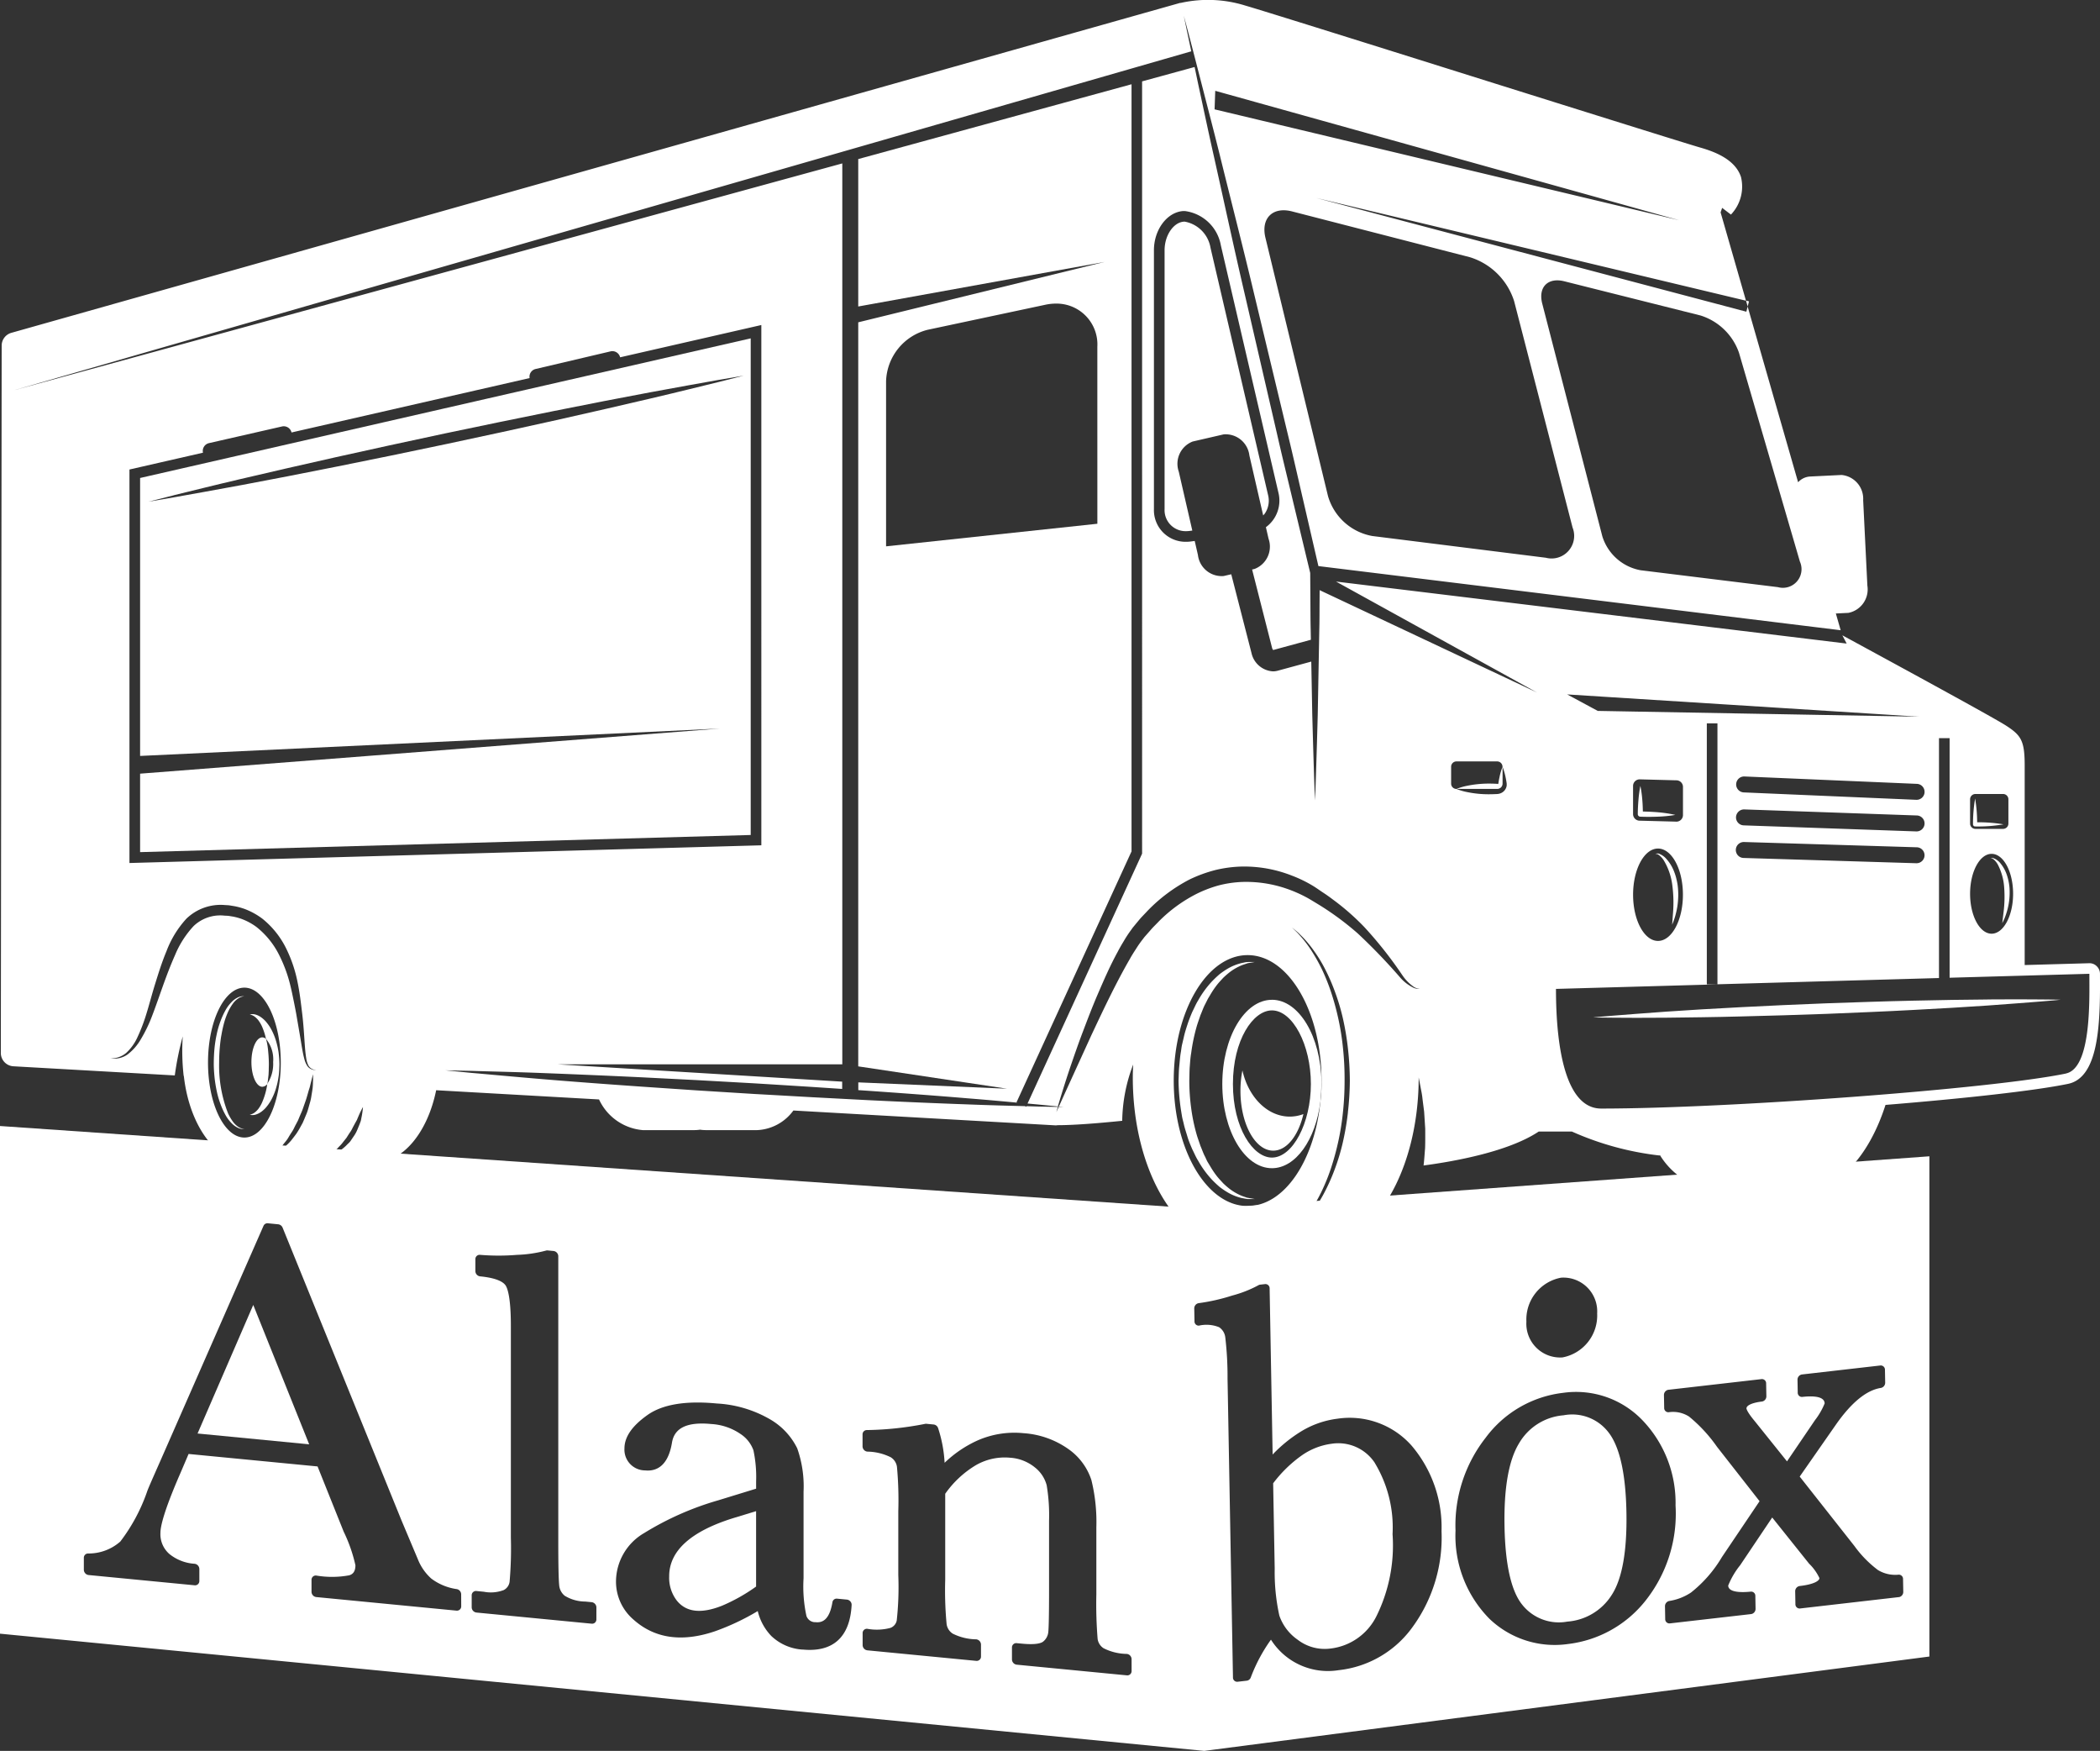
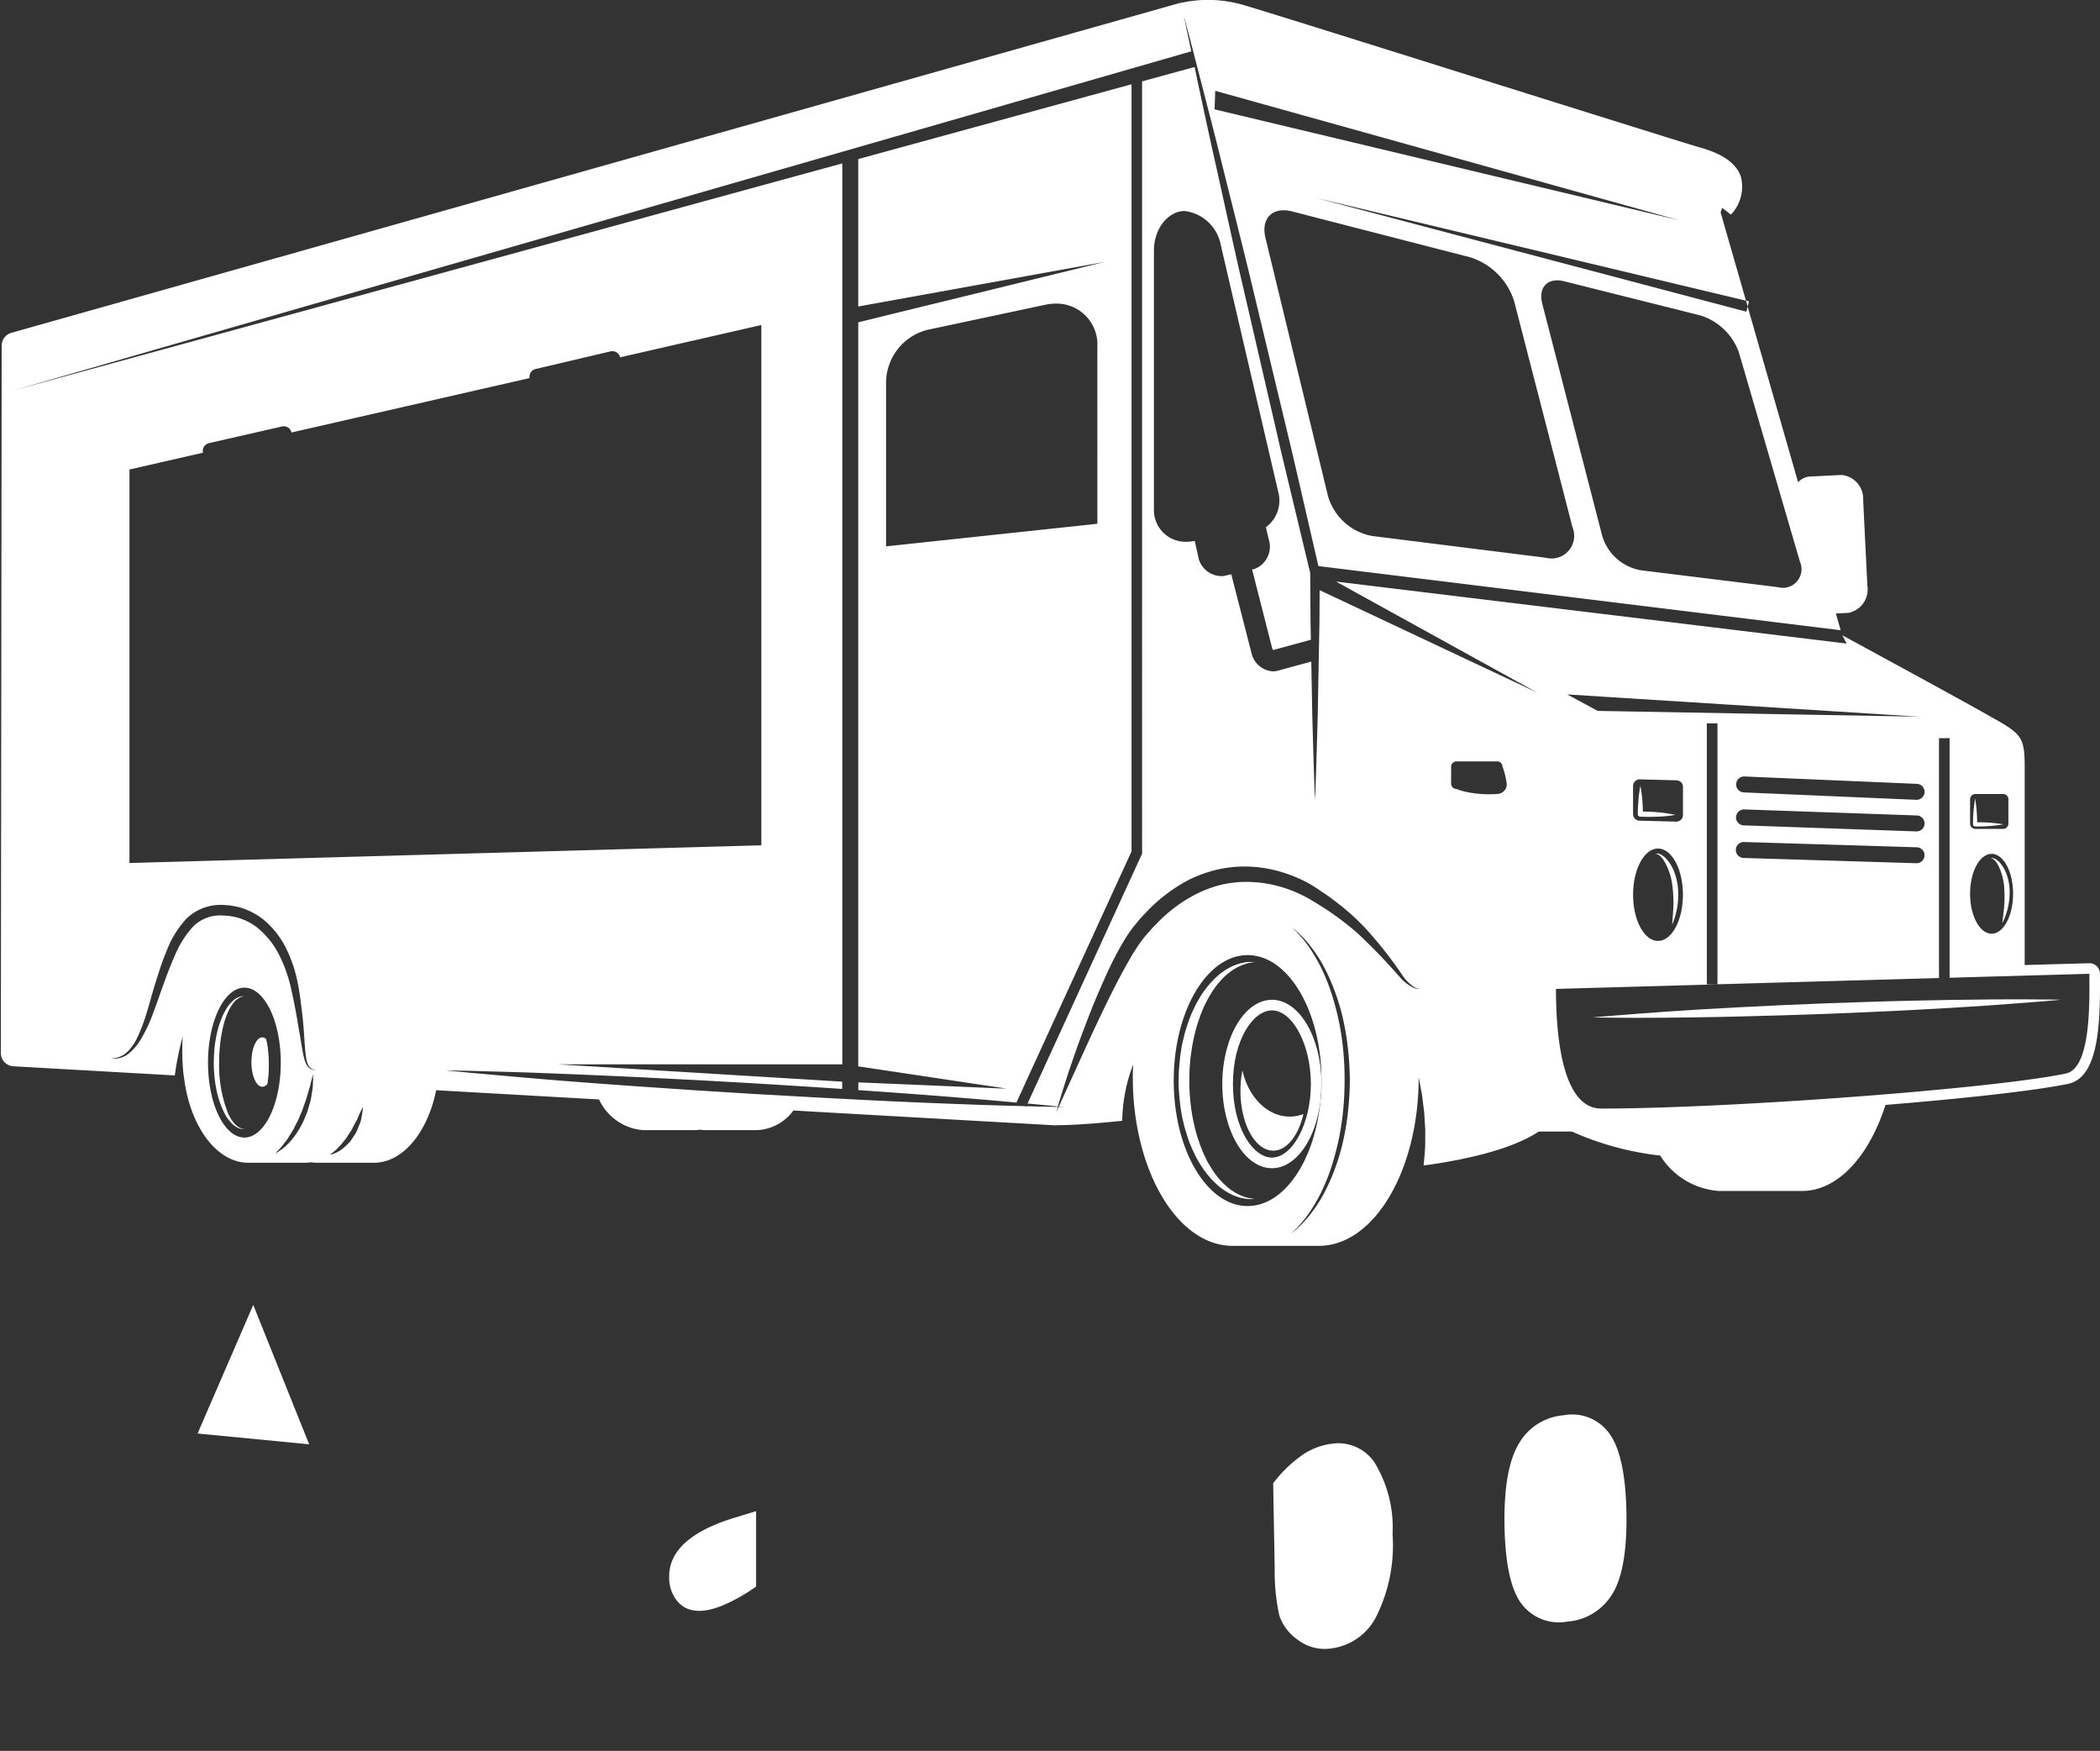
<svg xmlns="http://www.w3.org/2000/svg" width="165.981" height="138.353" viewBox="0 0 165.981 138.353">
  <rect x="0" y="0" width="165.981" height="138.353" fill="#333333" stroke="none" />
  <defs>
    <clipPath id="a">
      <rect width="165.981" height="138.353" fill="none" />
    </clipPath>
  </defs>
  <g transform="translate(0 0)" clip-path="url(#a)">
    <path d="M13.393,62.635a9.679,9.679,0,0,1,.219-.986,6.008,6.008,0,0,1,.31-.847,3.891,3.891,0,0,1,.384-.65,1.612,1.612,0,0,1,.418-.4,1.016,1.016,0,0,1,.346-.148l.133-.028-.137.005a.947.947,0,0,0-.381.1,1.687,1.687,0,0,0-.5.37,2.929,2.929,0,0,0-.477.645,5.97,5.97,0,0,0-.392.86,6.823,6.823,0,0,0-.292,1.009,9.753,9.753,0,0,0-.178,1.106c-.037.387-.055.769-.059,1.156s.022.774.059,1.155a10.353,10.353,0,0,0,.178,1.107,6.713,6.713,0,0,0,.293,1.009,5.958,5.958,0,0,0,.391.86,2.929,2.929,0,0,0,.477.645,1.71,1.71,0,0,0,.5.37.935.935,0,0,0,.381.1l.137.005-.133-.028a1.028,1.028,0,0,1-.346-.148,1.613,1.613,0,0,1-.418-.4,3.946,3.946,0,0,1-.384-.65,10.3,10.3,0,0,1-.712-4.023c0-.377.015-.757.046-1.118s.069-.728.136-1.073" transform="translate(4.11 19.14)" fill="#fff" />
    <path d="M118.191,49.962h0a11.887,11.887,0,0,0,2.245-.166,11.772,11.772,0,0,0-2.084-.163,11.388,11.388,0,0,0-.161-1.876,11.923,11.923,0,0,0-.166,2.039h0a.165.165,0,0,0,.164.165" transform="translate(37.919 15.343)" fill="#fff" />
    <path d="M98.374,49.036c-.007-.307-.017-.613-.044-.92A9.516,9.516,0,0,0,98.178,47a9.248,9.248,0,0,0-.153,1.116c-.032.373-.05.744-.053,1.116a.2.2,0,0,0,.194.2h.005c.461.021.921.018,1.383,0a10.075,10.075,0,0,0,1.385-.139,10.078,10.078,0,0,0-1.377-.209c-.4-.033-.793-.052-1.189-.058" transform="translate(31.476 15.1)" fill="#fff" />
    <path d="M16.408,64.629l.011-.443c0-.263-.013-.562-.036-.835s-.048-.55-.1-.809c-.024-.133-.058-.252-.087-.379a.466.466,0,0,0-.293-.124c-.476,0-.863.875-.863,1.952s.387,1.952.863,1.952a.542.542,0,0,0,.4-.227c.036-.221.059-.445.085-.675.015-.139.013-.274.025-.411" transform="translate(4.832 19.932)" fill="#fff" />
    <path d="M75.939,76.164l-.4-.139a4.216,4.216,0,0,1-.991-.559,5.99,5.99,0,0,1-.527-.458c-.164-.184-.346-.367-.511-.581a6.774,6.774,0,0,1-.473-.7c-.075-.124-.151-.251-.229-.379s-.135-.274-.2-.412c-.149-.271-.248-.579-.378-.876-.1-.311-.222-.622-.313-.949a14.207,14.207,0,0,1-.421-2.052,16.219,16.219,0,0,1-.145-2.159c.013-.345.008-.746.036-1.1s.048-.71.111-1.064a14.409,14.409,0,0,1,.42-2.051c.091-.326.211-.638.313-.949.131-.3.23-.605.378-.876l.206-.41c.077-.13.153-.256.227-.381a6.847,6.847,0,0,1,.474-.7c.164-.214.346-.4.511-.583a6.424,6.424,0,0,1,.526-.457,4.207,4.207,0,0,1,.994-.56l.406-.139c.122-.026.227-.04.313-.055l.266-.046h-.268c-.089,0-.2,0-.328.005s-.274.048-.439.077a4.042,4.042,0,0,0-1.122.452,6.724,6.724,0,0,0-.62.423,8.3,8.3,0,0,0-.605.571,7.711,7.711,0,0,0-1.1,1.509c-.178.281-.305.6-.464.908-.135.318-.267.649-.379.991s-.225.691-.3,1.053c-.042.181-.086.362-.129.544s-.059.37-.089.556c-.07.37-.091.757-.132,1.142S70.52,66.5,70.5,66.9a16.9,16.9,0,0,0,.184,2.277c.03.186.061.373.091.556s.086.363.128.544c.075.362.2.71.3,1.054s.244.671.379.99c.159.309.284.625.464.906a7.667,7.667,0,0,0,1.1,1.51,8.292,8.292,0,0,0,.605.571,6.137,6.137,0,0,0,.62.421,3.969,3.969,0,0,0,1.123.453c.164.03.312.055.44.078.127.005.237,0,.324,0h.268l-.266-.045c-.086-.016-.193-.03-.317-.057" transform="translate(22.65 18.485)" fill="#fff" />
-     <path d="M8.381,53.232l45.83-2.164L8.381,54.633v6.2l48.261-1.354V20.236L8.381,31.269Zm2.661-20.6c1.279-.308,3.1-.77,5.3-1.284s4.758-1.109,7.509-1.722l4.243-.935,4.385-.943,4.389-.914,4.258-.865c2.761-.555,5.345-1.054,7.562-1.469s4.068-.736,5.362-.972l2.039-.347-2,.509c-1.28.307-3.1.77-5.3,1.283s-4.757,1.11-7.507,1.722l-4.243.935-4.385.942-4.391.916c-1.451.293-2.876.583-4.257.864-2.763.554-5.346,1.054-7.562,1.469s-4.068.736-5.363.972l-2.037.349,2-.507" transform="translate(2.693 6.501)" fill="#fff" />
    <path d="M119.3,51.41a1.484,1.484,0,0,1,.374.477,4.632,4.632,0,0,1,.476,1.789,9.851,9.851,0,0,1-.049,1.9l-.106.883a4.514,4.514,0,0,0,.341-.832,5.15,5.15,0,0,0,.2-.908,5.348,5.348,0,0,0,.03-1.074,4.192,4.192,0,0,0-.231-1.06,2.854,2.854,0,0,0-.465-.83,1.282,1.282,0,0,0-.536-.415.3.3,0,0,0-.193-.012.217.217,0,0,0-.057.033.2.2,0,0,1,.063-.011.288.288,0,0,1,.151.063" transform="translate(38.26 16.486)" fill="#fff" />
-     <path d="M17.223,63.709a6.013,6.013,0,0,0-.192-.891,4.824,4.824,0,0,0-.307-.8,3.331,3.331,0,0,0-.412-.659,2.195,2.195,0,0,0-.477-.461,1.438,1.438,0,0,0-.465-.221.88.88,0,0,0-.322-.021l-.108.011.1.034a1.015,1.015,0,0,1,.26.128,1.633,1.633,0,0,1,.314.3,2.735,2.735,0,0,1,.289.484,5.033,5.033,0,0,1,.318.992,2.538,2.538,0,0,1,.568,1.829,2.835,2.835,0,0,1-.465,1.723c-.008.044-.008.091-.017.135a5.51,5.51,0,0,1-.406,1.37,2.6,2.6,0,0,1-.289.485,1.591,1.591,0,0,1-.313.3,1.1,1.1,0,0,1-.26.128l-.1.034.108.012a.936.936,0,0,0,.322-.021,1.5,1.5,0,0,0,.465-.221,2.178,2.178,0,0,0,.478-.462,3.382,3.382,0,0,0,.412-.658,4.725,4.725,0,0,0,.307-.8,6.031,6.031,0,0,0,.19-.889c.024-.152.036-.316.05-.474l.015-.449a7.265,7.265,0,0,0-.065-.945" transform="translate(4.8 19.485)" fill="#fff" />
    <path d="M99.3,51.06a.315.315,0,0,0-.213,0,.18.18,0,0,0-.061.038.148.148,0,0,1,.067-.017.305.305,0,0,1,.174.058,1.6,1.6,0,0,1,.451.5,4.978,4.978,0,0,1,.649,1.953,10.366,10.366,0,0,1,.055,2.1c-.045.587-.073.98-.073.98l.1-.255a5.223,5.223,0,0,0,.21-.69,5.58,5.58,0,0,0,.157-1.013,5.717,5.717,0,0,0-.036-1.187,6.012,6.012,0,0,0-.124-.595,4.395,4.395,0,0,0-.192-.558,3.194,3.194,0,0,0-.559-.888,1.432,1.432,0,0,0-.609-.428" transform="translate(31.815 16.398)" fill="#fff" />
    <path d="M51.34,22.6l19.465-3.52L51.34,23.85V82.644L63.1,84.409l-11.755-.5v.612l.8.054c2.862.2,5.532.4,7.818.592,1.5.119,2.821.24,3.94.344l-.054-.025,9.092-19.83V5.039L51.34,10.95Zm18.9,17.167-16.7,1.785V28.5a4.334,4.334,0,0,1,3.289-4.06l9.3-1.978a3.986,3.986,0,0,1,.84-.091,3.226,3.226,0,0,1,3.269,3.418Z" transform="translate(16.494 1.619)" fill="#fff" />
    <path d="M165.964,77.4v-.449a.837.837,0,0,0-.255-.6.8.8,0,0,0-.609-.238l-5.088.144V60.491c0-1.961-.28-2.381-1.471-3.153S145.873,50.354,145.6,50.2l.342.654-40.362-4.9,15.887,8.768-17.181-8.089-.005.84c-.007.752,0,1.5-.021,2.254l-.083,4.507-.041,2.254-.063,2.254c-.048,1.5-.085,3-.153,4.507-.067-1.5-.107-3-.153-4.507l-.063-2.254-.042-2.253-.037-1.957-2.66.723a1.46,1.46,0,0,1-.367.048,1.844,1.844,0,0,1-1.7-1.457L97.3,45.378l-.6.139a1.889,1.889,0,0,1-2.033-1.661l-.255-1.11-.307.041a2.909,2.909,0,0,1-.382.025,2.5,2.5,0,0,1-2.534-2.58V19.776c0-1.624,1.035-3.011,2.311-3.1.042,0,.086,0,.129,0a3.315,3.315,0,0,1,2.849,2.711l4.548,19.532a2.6,2.6,0,0,1-.987,2.739l.21.913a1.888,1.888,0,0,1-1.1,2.384l-.2.048,1.575,6.18a.4.4,0,0,0,.092.18l2.977-.81-.015-.818c-.019-.75-.016-1.5-.022-2.254l-.015-2.208-1.309-5.45c-.435-1.833-.889-3.659-1.305-5.5l-2.542-11c-.858-3.667-1.644-7.35-2.469-11.025-.415-1.835-.8-3.678-1.2-5.52-.106-.494-.206-.99-.312-1.484l-4.15,1.136V67.454L81.2,87.2l.762.069,1.634.161c.087-.3.221-.745.4-1.319.176-.558.39-1.235.655-2.006s.564-1.641.921-2.579.741-1.958,1.2-3.018.941-2.179,1.555-3.3c.144-.284.311-.564.481-.846a9.078,9.078,0,0,1,.554-.846l.149-.21.164-.2.311-.375c.2-.248.462-.5.692-.752a12.771,12.771,0,0,1,3.343-2.492,11,11,0,0,1,2-.732,9.892,9.892,0,0,1,2.093-.281,10.277,10.277,0,0,1,3.992.721,10.14,10.14,0,0,1,1.736.855c.283.18.5.341.754.506s.5.344.729.517a19.208,19.208,0,0,1,2.479,2.167,32.019,32.019,0,0,1,3.022,3.821,3.469,3.469,0,0,0,.93.938,1.122,1.122,0,0,0,.328.122c.079.013.12.018.12.018a1.106,1.106,0,0,1-.477-.079,3.3,3.3,0,0,1-1.091-.836,46.373,46.373,0,0,0-3.331-3.46,22.826,22.826,0,0,0-2.518-1.918c-.235-.155-.466-.3-.719-.452s-.519-.318-.754-.448a10.537,10.537,0,0,0-1.593-.708,9.8,9.8,0,0,0-3.567-.547,8.78,8.78,0,0,0-1.826.267,9.723,9.723,0,0,0-1.743.661,11.561,11.561,0,0,0-3.034,2.214c-.215.231-.431.425-.645.682l-.322.365-.149.17-.135.178a8.064,8.064,0,0,0-.521.743c-.166.256-.333.513-.48.782-.614,1.058-1.164,2.129-1.669,3.149s-.962,2-1.387,2.9l-2.008,4.4-.56,1.237.388.038-.4-.008-.184.406s.041-.151.116-.407l-1.633-.033c-.256-.009-.551-.017-.848-.025l-.02.044-.1-.048c-1.235-.033-2.784-.07-4.576-.14-2.292-.081-4.968-.194-7.833-.334L64.154,86.7c-1.5-.085-3.031-.172-4.558-.256l-4.556-.284-4.413-.3c-2.861-.2-5.531-.4-7.818-.592s-4.192-.37-5.527-.486l-2.1-.206,2.1.044c1.338.044,3.252.081,5.545.169s4.969.2,7.835.336l4.416.225,4.558.255c1.526.094,3.053.19,4.556.284l2.356.157V85.47L44.023,84.1H66.558V12.913L1.1,30.834,94.142,4.055c-.2-.937-.4-1.871-.591-2.809.489,1.818.958,3.643,1.427,5.466s.946,3.645,1.4,5.473c.9,3.657,1.842,7.3,2.713,10.967l2.637,10.984c.448,1.829.858,3.667,1.284,5.5l1.177,5.095L145.468,49.8l-.381-1.323.991-.049a1.888,1.888,0,0,0,1.5-2.152l-.332-6.75a1.887,1.887,0,0,0-1.708-1.994l-2.508.123a1.379,1.379,0,0,0-.926.453l-3.99-13.884-.1.407-34.007-8.991,33.977,8.121-2.006-6.978.122-.357.695.531a3.209,3.209,0,0,0,.793-2.976c-.46-1.389-2.08-2-3.26-2.333-.934-.268-8.625-2.678-16.767-5.232C108.828,3.672,99.8.841,98.407.439A9.908,9.908,0,0,0,93.32.228v0c-.019,0-.037,0-.055,0L.881,26.3a1.051,1.051,0,0,0-.765,1.009L.05,83.206a1.051,1.051,0,0,0,.991,1.05l12.758.723a23.441,23.441,0,0,1,.629-3.085,17.555,17.555,0,0,0,.073,3.125h.013c.433,3.9,2.55,6.861,5.1,6.861h4.494a3.434,3.434,0,0,0,.466-.037,3.4,3.4,0,0,0,.465.037h4.495c2.3,0,4.244-2.4,4.924-5.732l12.873.729A4.2,4.2,0,0,0,50.788,89.3h4.1a3.045,3.045,0,0,0,.425-.034,3.061,3.061,0,0,0,.425.034h4.1a3.751,3.751,0,0,0,2.854-1.549l20.714,1.173h.061c.028,0,.053-.012.081-.013,1.254,0,3.032-.133,5.134-.346a12.857,12.857,0,0,1,.867-4.447c-.016.338-.03.675-.03,1.02,0,7.349,3.529,13.307,7.883,13.307h6.83c4.354,0,7.883-5.958,7.883-13.307,0,0,.052.266.141.732.04.234.111.522.148.852s.09.711.141,1.122c.028.419.056.873.087,1.353,0,.482.008,1-.012,1.537-.037.437-.062.9-.12,1.362,2.5-.332,6.727-1.1,9.1-2.681h2.627a23.463,23.463,0,0,0,6.931,1.892l.015-.045a5.959,5.959,0,0,0,4.675,2.847h6.563c2.835,0,5.3-2.743,6.6-6.8,6.254-.51,11.8-1.12,14.426-1.663,2.37-.49,2.547-4.516,2.528-8.251M123.632,22.229l10.759,2.7a4.706,4.706,0,0,1,3.039,2.941l4.816,16.507a1.472,1.472,0,0,1-1.739,2.018L129.654,45.06a3.9,3.9,0,0,1-3.024-2.68l-4.75-18.391c-.336-1.3.448-2.092,1.752-1.76m-7.453-1.9a5.317,5.317,0,0,1,3.48,3.468l4.619,17.889a1.786,1.786,0,0,1-2.115,2.386l-13.724-1.719a4.466,4.466,0,0,1-3.492-3.153L100,18.778c-.365-1.534.577-2.462,2.1-2.074ZM96.035,7.176l36.673,10.229L95.983,8.64ZM19.3,89.887c-1.587,0-2.875-2.652-2.875-5.922s1.288-5.922,2.875-5.922,2.876,2.652,2.876,5.922-1.288,5.922-2.876,5.922M24.731,85.2c0,.1-.007.217-.012.353a4.563,4.563,0,0,1-.029.457c-.024.168-.052.35-.086.542a3.8,3.8,0,0,1-.128.6c-.058.2-.114.416-.181.629s-.168.419-.25.63l-.136.313-.165.3a6.509,6.509,0,0,1-.34.564c-.126.174-.254.336-.374.49a3.448,3.448,0,0,1-.382.4,2.939,2.939,0,0,1-.347.308l-.3.2c-.164.11-.26.166-.26.166s.074-.087.207-.23c.067-.069.148-.155.24-.252s.172-.23.276-.355.218-.26.312-.425.2-.329.312-.5.188-.37.293-.556l.151-.285.124-.3c.083-.2.182-.4.252-.6s.141-.4.21-.6c.141-.386.221-.76.329-1.074.048-.159.077-.31.112-.443s.062-.248.087-.344c.048-.189.082-.3.082-.3s0,.114,0,.309m.18-.643a.807.807,0,0,1-.267-.048.744.744,0,0,1-.359-.266,1.756,1.756,0,0,1-.24-.552c-.12-.431-.2-.961-.3-1.562s-.219-1.275-.345-2.014c-.067-.367-.141-.745-.223-1.14s-.164-.8-.268-1.208a11.158,11.158,0,0,0-.929-2.439,6.563,6.563,0,0,0-1.722-2.076,4.766,4.766,0,0,0-1.194-.643,4.59,4.59,0,0,0-.655-.177l-.324-.053c-.111-.017-.246-.015-.367-.024a3.047,3.047,0,0,0-2.426.822,7.642,7.642,0,0,0-1.468,2.291c-.749,1.683-1.254,3.353-1.8,4.771a11.311,11.311,0,0,1-.9,1.874,4.043,4.043,0,0,1-1.061,1.217,1.823,1.823,0,0,1-.979.324,1.641,1.641,0,0,1-.27-.005l-.091-.007.091-.005a1.959,1.959,0,0,0,.266-.026,1.884,1.884,0,0,0,.885-.41,3.86,3.86,0,0,0,.887-1.238,13.83,13.83,0,0,0,.716-1.883c.221-.707.42-1.494.678-2.321s.526-1.7.895-2.583a7.923,7.923,0,0,1,1.58-2.58,3.892,3.892,0,0,1,3.036-1.078c.127.009.243.009.379.028l.416.069a5.355,5.355,0,0,1,.786.219,5.634,5.634,0,0,1,1.4.774,6.955,6.955,0,0,1,1.887,2.381,10.7,10.7,0,0,1,.884,2.639c.178.871.264,1.661.357,2.419.184,1.5.182,2.76.329,3.608a1.908,1.908,0,0,0,.165.535.678.678,0,0,0,.292.279.852.852,0,0,0,.251.078l.09.017-.091-.007m3.672,3.665c-.021.111-.042.231-.07.355-.044.123-.092.254-.148.388s-.108.275-.173.414a2.5,2.5,0,0,1-.23.4c-.087.128-.173.256-.259.382s-.21.221-.308.326a3.208,3.208,0,0,1-.62.492,2.615,2.615,0,0,1-.511.225,1.024,1.024,0,0,1-.2.048,1.878,1.878,0,0,0,.168-.123c.107-.071.239-.206.4-.344.074-.081.153-.168.24-.254a2.55,2.55,0,0,0,.251-.295l.256-.321.229-.362a2.34,2.34,0,0,0,.225-.361c.059-.127.129-.246.19-.365l.19-.342c.046-.119.094-.23.139-.333a6.9,6.9,0,0,1,.333-.676,7.029,7.029,0,0,1-.1.747M10.216,68.194V37.1l5.811-1.328a.631.631,0,0,1,.473-.756L22.269,33.7a.63.63,0,0,1,.756.474l18.818-4.3a.625.625,0,0,1,.472-.716l5.925-1.393a.631.631,0,0,1,.758.469v0l11.161-2.551V66.795ZM98.595,95.3c-3.225,0-5.841-4.438-5.841-9.914s2.616-9.914,5.841-9.914,5.84,4.437,5.84,9.914c0,.045,0,.09,0,.135s0,.09,0,.136a11.122,11.122,0,0,1-.09,1.41c-.472,4.673-2.863,8.233-5.75,8.233m7.928-7.4a21.7,21.7,0,0,1-.407,2.384,16.63,16.63,0,0,1-.657,2.166,15.68,15.68,0,0,1-.83,1.848,10.992,10.992,0,0,1-.917,1.444,9.3,9.3,0,0,1-.855,1c-.132.127-.25.24-.351.337s-.2.165-.28.226l-.233.188.218-.2.26-.244.325-.357a9.154,9.154,0,0,0,.787-1.035,13.692,13.692,0,0,0,.835-1.463,15.537,15.537,0,0,0,.752-1.843,21.431,21.431,0,0,0,.588-2.143,20.534,20.534,0,0,0,.373-2.345,23.467,23.467,0,0,0,.127-2.455,23.18,23.18,0,0,0-.112-2.447,20.714,20.714,0,0,0-.934-4.495,15.917,15.917,0,0,0-.735-1.85,14.361,14.361,0,0,0-.822-1.471,9.037,9.037,0,0,0-.774-1.045c-.119-.136-.226-.258-.32-.362l-.256-.25-.214-.207.23.19c.075.063.165.14.273.23l.346.344a9.166,9.166,0,0,1,.843,1.012,11.2,11.2,0,0,1,.9,1.453,15.719,15.719,0,0,1,.813,1.855,16.948,16.948,0,0,1,.643,2.168,21.868,21.868,0,0,1,.392,2.386,23.95,23.95,0,0,1,.143,2.5,23.7,23.7,0,0,1-.156,2.489m12.555-25.848a.766.766,0,0,1-.546.645.915.915,0,0,1-.217.038l-.119.005c-.161.009-.324.011-.486.013a8.443,8.443,0,0,1-1.792-.178,4.527,4.527,0,0,1-.814-.242.42.42,0,0,1-.42-.42V60.586a.42.42,0,0,1,.42-.42h3.221a.421.421,0,0,1,.42.42,4.791,4.791,0,0,1,.24.814c.025.123.053.255.074.4l.016.107c0,.107.005.081,0,.153m36.627,1.1a.421.421,0,0,1,.421-.42h2.187a.42.42,0,0,1,.42.42v1.917a.42.42,0,0,1-.42.42h-2.187a.421.421,0,0,1-.421-.42Zm1.7,4.31c.941,0,1.7,1.412,1.7,3.155s-.762,3.155-1.7,3.155-1.7-1.414-1.7-3.155.762-3.155,1.7-3.155m-19.551-.935,13.63.416a.63.63,0,0,1-.018,1.26h-.02l-13.632-.416a.63.63,0,1,1,.04-1.259m-.65-1.969a.639.639,0,0,1,.653-.608l13.63.478a.63.63,0,0,1-.021,1.26h-.024l-13.63-.478a.631.631,0,0,1-.608-.653M152.1,62.6a.63.63,0,0,1-.629.6h-.028l-13.632-.585a.63.63,0,1,1,.054-1.259l13.633.584a.629.629,0,0,1,.6.657M123.85,54.872l27.818,1.76-25.4-.457Zm8.607,10.052-2.851-.075a.524.524,0,0,1-.547-.5V62.084a.523.523,0,0,1,.547-.5l2.851.075a.524.524,0,0,1,.547.5v2.267a.523.523,0,0,1-.547.5M133,70.7c0,2.016-.883,3.651-1.97,3.651s-1.969-1.634-1.969-3.651.881-3.649,1.969-3.649S133,68.68,133,70.7m30.27,14.13c-5.946,1.23-26.788,2.767-36.733,2.767-2.731,0-3.571-4.553-3.571-9.455l12.749-.359h-.826V57.161h.84V77.777l17.51-.494V58.329h.84v18.93l11.046-.311c0,2.031.174,7.457-1.855,7.877" transform="translate(0.016 0)" fill="#fff" />
-     <path d="M77.589,36.32a1.814,1.814,0,0,0,.254-1.469L73.295,15.319a2.521,2.521,0,0,0-2.031-2.063.68.68,0,0,0-.073,0c-.827.055-1.526,1.09-1.526,2.259V35.973a1.661,1.661,0,0,0,1.694,1.74,2.135,2.135,0,0,0,.272-.017l.226-.03-1.07-4.655a1.884,1.884,0,0,1,1.1-2.382l2.447-.564a1.889,1.889,0,0,1,2.033,1.662l1.091,4.743a1.976,1.976,0,0,0,.129-.149" transform="translate(22.382 4.259)" fill="#fff" />
    <path d="M77.04,59.793c-2.167,0-3.922,2.978-3.922,6.655S74.873,73.1,77.04,73.1c1.88,0,3.45-2.247,3.83-5.244.052-.5.083-1.019.087-1.546-.044-3.614-1.78-6.52-3.918-6.52m0,12.47c-1.488,0-3.081-2.336-3.081-5.815s1.593-5.815,3.081-5.815c1.641,0,3.08,2.717,3.08,5.815s-1.439,5.815-3.08,5.815" transform="translate(23.491 19.21)" fill="#fff" />
    <path d="M74.359,64.016a8.316,8.316,0,0,0-.156,1.607c0,2.613,1.159,4.733,2.59,4.733,1.073,0,1.992-1.192,2.386-2.89a3.071,3.071,0,0,1-1.073.2c-1.778,0-3.277-1.543-3.747-3.649" transform="translate(23.84 20.567)" fill="#fff" />
-     <path d="M90.769,47.186V45.855a4.6,4.6,0,0,0-.24.814c-.026.123-.054.254-.075.394l-.016.107c0-.036-.015.063-.022.063-.011-.037-.019-.013-.032-.015s-.02,0-.028-.008,0-.008-.017-.007L90.22,47.2c-.161-.009-.324-.012-.488-.013a8.526,8.526,0,0,0-1.79.178,4.527,4.527,0,0,0-.814.242h3.221a.42.42,0,0,0,.42-.42" transform="translate(27.992 14.732)" fill="#fff" />
    <path d="M102.74,58.866h0Z" transform="translate(33.003 18.912)" fill="#fff" />
    <path d="M126.459,59.777c-1.733.012-3.755.042-5.922.094-1.082.03-2.2.048-3.339.091l-3.446.116-3.446.144-3.335.163c-2.164.111-4.183.233-5.913.353s-3.17.242-4.179.317-1.584.14-1.584.14.579.015,1.591.021,2.458.02,4.191,0,3.756-.042,5.922-.1l3.339-.09,3.445-.115,3.446-.145c1.138-.042,2.254-.11,3.336-.161,2.163-.111,4.182-.233,5.911-.351s3.171-.243,4.179-.317,1.586-.143,1.586-.143-.579-.015-1.591-.021-2.458-.02-4.191,0" transform="translate(30.616 19.202)" fill="#fff" />
    <path d="M63.34,66.207l.013-.03-.071-.007-.009.036h.067" transform="translate(20.328 21.259)" fill="#fff" />
    <path d="M104.681,18.036l-.235-.057.132.464Z" transform="translate(33.556 5.776)" fill="#fff" />
    <path d="M40.031,95.518a2.95,2.95,0,0,0,.593,1.911c.748.941,1.941,1.073,3.6.411A13.939,13.939,0,0,0,46.9,96.332V90.374l-1.745.532c-3.4,1.048-5.125,2.6-5.125,4.611" transform="translate(12.861 29.035)" fill="#fff" />
    <path d="M84.195,87.863a3.461,3.461,0,0,0-3.4-1.514,5.321,5.321,0,0,0-2.388.934,10.277,10.277,0,0,0-2.247,2.193l.123,6.756a15.905,15.905,0,0,0,.367,3.7,3.842,3.842,0,0,0,1.442,1.9,3.5,3.5,0,0,0,2.613.7,4.653,4.653,0,0,0,3.611-2.539h0a12.617,12.617,0,0,0,1.282-6.5,9.86,9.86,0,0,0-1.4-5.618" transform="translate(24.468 27.732)" fill="#fff" />
    <path d="M98.269,86.066a3.612,3.612,0,0,0-3.6-1.416,4.482,4.482,0,0,0-3.525,2.224c-.813,1.334-1.2,3.541-1.143,6.555s.525,5.108,1.4,6.19a3.7,3.7,0,0,0,3.567,1.334,4.539,4.539,0,0,0,3.53-2.144c.811-1.275,1.193-3.456,1.139-6.484-.054-3-.514-5.107-1.366-6.259" transform="translate(28.914 27.184)" fill="#fff" />
    <path d="M11.818,88.2l8.822.854-4.42-11.014Z" transform="translate(3.797 25.074)" fill="#fff" />
-     <path d="M95.183,73.905,0,67.341v40.115l95.183,9.262,57.313-7.456V69.734Zm28.2,5.421a2.67,2.67,0,0,1,2.854,2.829,3.366,3.366,0,0,1-2.739,3.471,2.67,2.67,0,0,1-2.854-2.83,3.365,3.365,0,0,1,2.739-3.47M36.454,105.295a.337.337,0,0,1-.378.34L25,104.563a.424.424,0,0,1-.378-.412v-.95a.335.335,0,0,1,.378-.338,7.469,7.469,0,0,0,2.606-.02c.227-.073.486-.229.486-.794a12.019,12.019,0,0,0-.926-2.65L25.1,94.241l-10.194-.986-.633,1.482c-1.316,3.013-1.592,4.244-1.592,4.746a2.071,2.071,0,0,0,.712,1.681,3.515,3.515,0,0,0,1.985.768.424.424,0,0,1,.378.412v.95a.336.336,0,0,1-.378.338l-8.373-.81a.424.424,0,0,1-.378-.411v-.951a.335.335,0,0,1,.32-.34,3.787,3.787,0,0,0,2.561-.943,14.11,14.11,0,0,0,2.133-3.989c.067-.194.4-.957,1-2.31l8.187-18.65a.339.339,0,0,1,.349-.2l.81.079a.43.43,0,0,1,.349.263l9.41,23.165,1.286,3.052a4.04,4.04,0,0,0,1.058,1.516,4.363,4.363,0,0,0,2.019.832.425.425,0,0,1,.341.407Zm10.683,1.033a.335.335,0,0,1-.378.338l-9.1-.88a.423.423,0,0,1-.377-.411v-.95a.337.337,0,0,1,.378-.34l.58.057a2.879,2.879,0,0,0,1.572-.131.866.866,0,0,0,.466-.662,30.292,30.292,0,0,0,.1-3.482V83.132c0-2.218-.258-2.948-.411-3.186-.168-.258-.653-.592-2.016-.724a.424.424,0,0,1-.378-.411V77.86a.336.336,0,0,1,.378-.338,17.713,17.713,0,0,0,2.919,0,10.146,10.146,0,0,0,2.266-.332.384.384,0,0,1,.156-.017l.456.044a.424.424,0,0,1,.378.412v22.6c0,1.785.024,2.92.07,3.379a1.192,1.192,0,0,0,.437.85,3.139,3.139,0,0,0,1.628.46l.5.048a.424.424,0,0,1,.377.412Zm16.307,2.386a3.937,3.937,0,0,1-2.488-1.082,4.28,4.28,0,0,1-1.065-1.962,18.893,18.893,0,0,1-3.392,1.6c-2.726.92-4.836.494-6.421-.92a3.945,3.945,0,0,1-1.39-3.052,4.453,4.453,0,0,1,2.237-3.8,23.469,23.469,0,0,1,5.852-2.583l2.986-.917v-.575a10.059,10.059,0,0,0-.213-2.458,2.587,2.587,0,0,0-1.028-1.294,4.537,4.537,0,0,0-2.307-.782c-1.883-.182-2.9.293-3.1,1.453C52.8,94.308,51.791,94.632,51,94.555a1.64,1.64,0,0,1-1.644-1.734c0-.913.6-1.78,1.823-2.646,1.185-.839,3.026-1.144,5.473-.908a9.385,9.385,0,0,1,4.28,1.29,5.394,5.394,0,0,1,2.08,2.255,9.018,9.018,0,0,1,.5,3.425v6.838a10.949,10.949,0,0,0,.226,2.973.726.726,0,0,0,.725.5c.452.044,1.081-.071,1.332-1.58a.334.334,0,0,1,.373-.279l.768.074a.418.418,0,0,1,.275.144.4.4,0,0,1,.1.287c-.133,2.532-1.471,3.747-3.866,3.516m25.995,1.7a.336.336,0,0,1-.378.338l-8.7-.842a.424.424,0,0,1-.378-.412v-.95a.336.336,0,0,1,.378-.338l.4.037c1.169.114,1.563-.055,1.693-.166a1.1,1.1,0,0,0,.4-.741c.028-.256.061-1.048.061-3.364V98.526a14.381,14.381,0,0,0-.188-2.8,2.668,2.668,0,0,0-.922-1.4,3.451,3.451,0,0,0-1.961-.773,4.571,4.571,0,0,0-2.693.577A7.955,7.955,0,0,0,74.709,96.4v6.785a28.39,28.39,0,0,0,.11,3.519,1.07,1.07,0,0,0,.484.749,4.236,4.236,0,0,0,1.855.449.425.425,0,0,1,.378.412v.95a.337.337,0,0,1-.378.34l-8.6-.832a.423.423,0,0,1-.377-.411v-.951a.335.335,0,0,1,.377-.338A4.2,4.2,0,0,0,70.376,107a.788.788,0,0,0,.5-.581A24.21,24.21,0,0,0,71,102.829V97.787a28.764,28.764,0,0,0-.107-3.528,1.069,1.069,0,0,0-.484-.74,4.28,4.28,0,0,0-1.856-.449.424.424,0,0,1-.378-.412v-.95a.336.336,0,0,1,.337-.341,25.455,25.455,0,0,0,4.609-.49.323.323,0,0,1,.107-.005l.562.054a.424.424,0,0,1,.354.279,10.572,10.572,0,0,1,.517,2.747,9.228,9.228,0,0,1,2.629-1.776,7.229,7.229,0,0,1,3.606-.563,6.928,6.928,0,0,1,3.541,1.25,4.81,4.81,0,0,1,1.827,2.459,13.9,13.9,0,0,1,.39,3.731v5.29a34.54,34.54,0,0,0,.1,3.523h0a1.039,1.039,0,0,0,.473.741,4.181,4.181,0,0,0,1.835.448.424.424,0,0,1,.377.411Zm22.323-3.645a8.282,8.282,0,0,1-5.962,3.575,5.323,5.323,0,0,1-5.346-2.411,12.751,12.751,0,0,0-1.592,2.979.392.392,0,0,1-.311.262l-.745.086a.332.332,0,0,1-.355-.351L97.023,87.3a26.492,26.492,0,0,0-.178-3.256,1.113,1.113,0,0,0-.493-.807,2.671,2.671,0,0,0-1.587-.123.332.332,0,0,1-.354-.351l-.019-.991a.42.42,0,0,1,.341-.432,15.357,15.357,0,0,0,2.652-.6,9.388,9.388,0,0,0,2.063-.809.336.336,0,0,1,.147-.054l.4-.045a.331.331,0,0,1,.354.351l.238,13.116a11.2,11.2,0,0,1,2.2-1.794,7.217,7.217,0,0,1,2.917-1.035,6.538,6.538,0,0,1,5.852,2.11,9.942,9.942,0,0,1,2.381,6.774,12.023,12.023,0,0,1-2.179,7.422m12.15,1.5a7.453,7.453,0,0,1-6.188-2,9.334,9.334,0,0,1-2.678-6.963,11.227,11.227,0,0,1,2.382-7.34,8.889,8.889,0,0,1,6.124-3.548,7.267,7.267,0,0,1,6.246,2.142,9.426,9.426,0,0,1,2.639,6.753,11.058,11.058,0,0,1-2.427,7.595,9.188,9.188,0,0,1-6.1,3.361m26.177-3.71-7.822.9a.331.331,0,0,1-.354-.351l-.018-.991a.42.42,0,0,1,.341-.432c1.169-.133,1.579-.423,1.575-.63a3.891,3.891,0,0,0-.817-1.139l-2.915-3.647-2.533,3.77a6.328,6.328,0,0,0-.945,1.605c.012.579,1.128.551,1.792.482a.332.332,0,0,1,.353.351l.017.991a.417.417,0,0,1-.34.431l-6.447.739a.332.332,0,0,1-.354-.351l-.018-.991a.421.421,0,0,1,.341-.432,4.305,4.305,0,0,0,1.708-.661A10.151,10.151,0,0,0,136.1,101.4l2.974-4.413-3.371-4.307A11.819,11.819,0,0,0,133.5,90.3a2.344,2.344,0,0,0-1.611-.342.331.331,0,0,1-.354-.351l-.019-.991a.417.417,0,0,1,.341-.431l7.382-.846a.332.332,0,0,1,.354.351l.018.991a.417.417,0,0,1-.341.431c-.764.089-1.237.3-1.231.548,0,.024.036.263.645.992l2.558,3.188,2.217-3.262a5.6,5.6,0,0,0,.758-1.315c-.013-.585-.971-.606-1.772-.515a.332.332,0,0,1-.355-.351l-.017-.991a.417.417,0,0,1,.34-.431l6.217-.712a.332.332,0,0,1,.354.351l.018.991a.422.422,0,0,1-.33.431c-1.143.17-2.349,1.157-3.585,2.932l-2.841,4.074,4.327,5.489a8.778,8.778,0,0,0,1.863,1.9,2.629,2.629,0,0,0,1.636.362.335.335,0,0,1,.342.354l.018.991a.419.419,0,0,1-.341.431" transform="translate(0 21.635)" fill="#fff" />
  </g>
</svg>